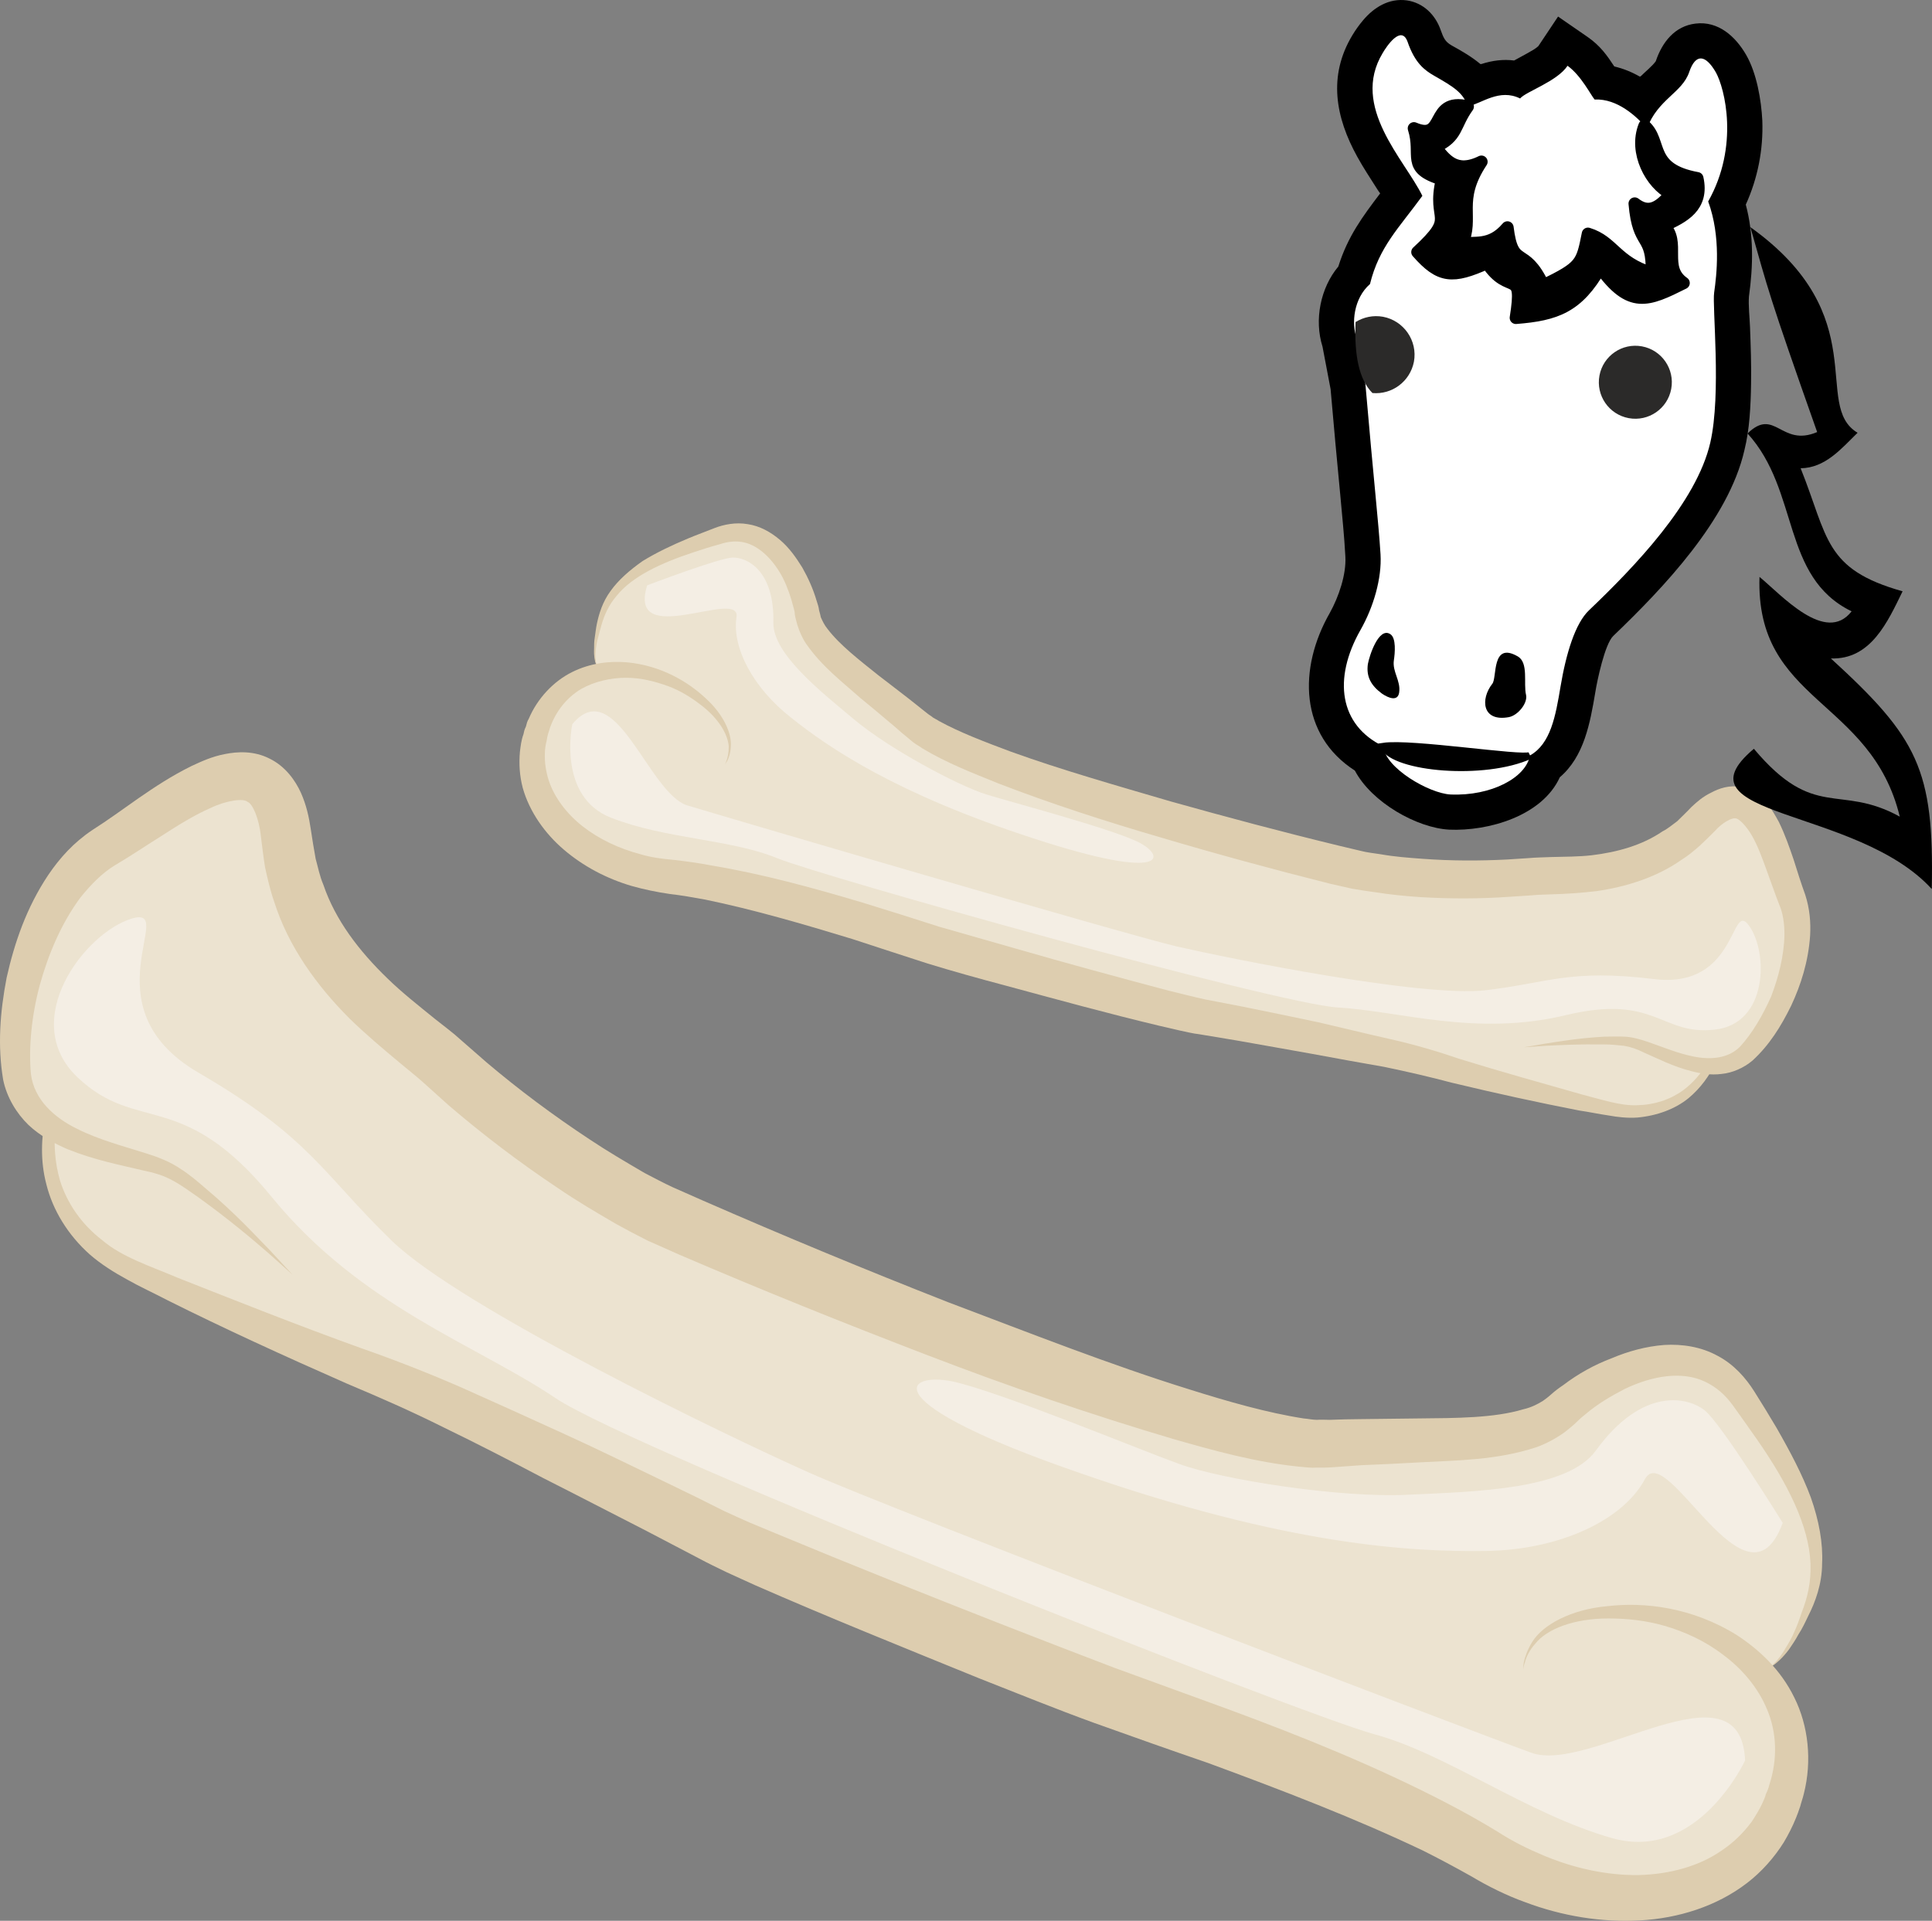
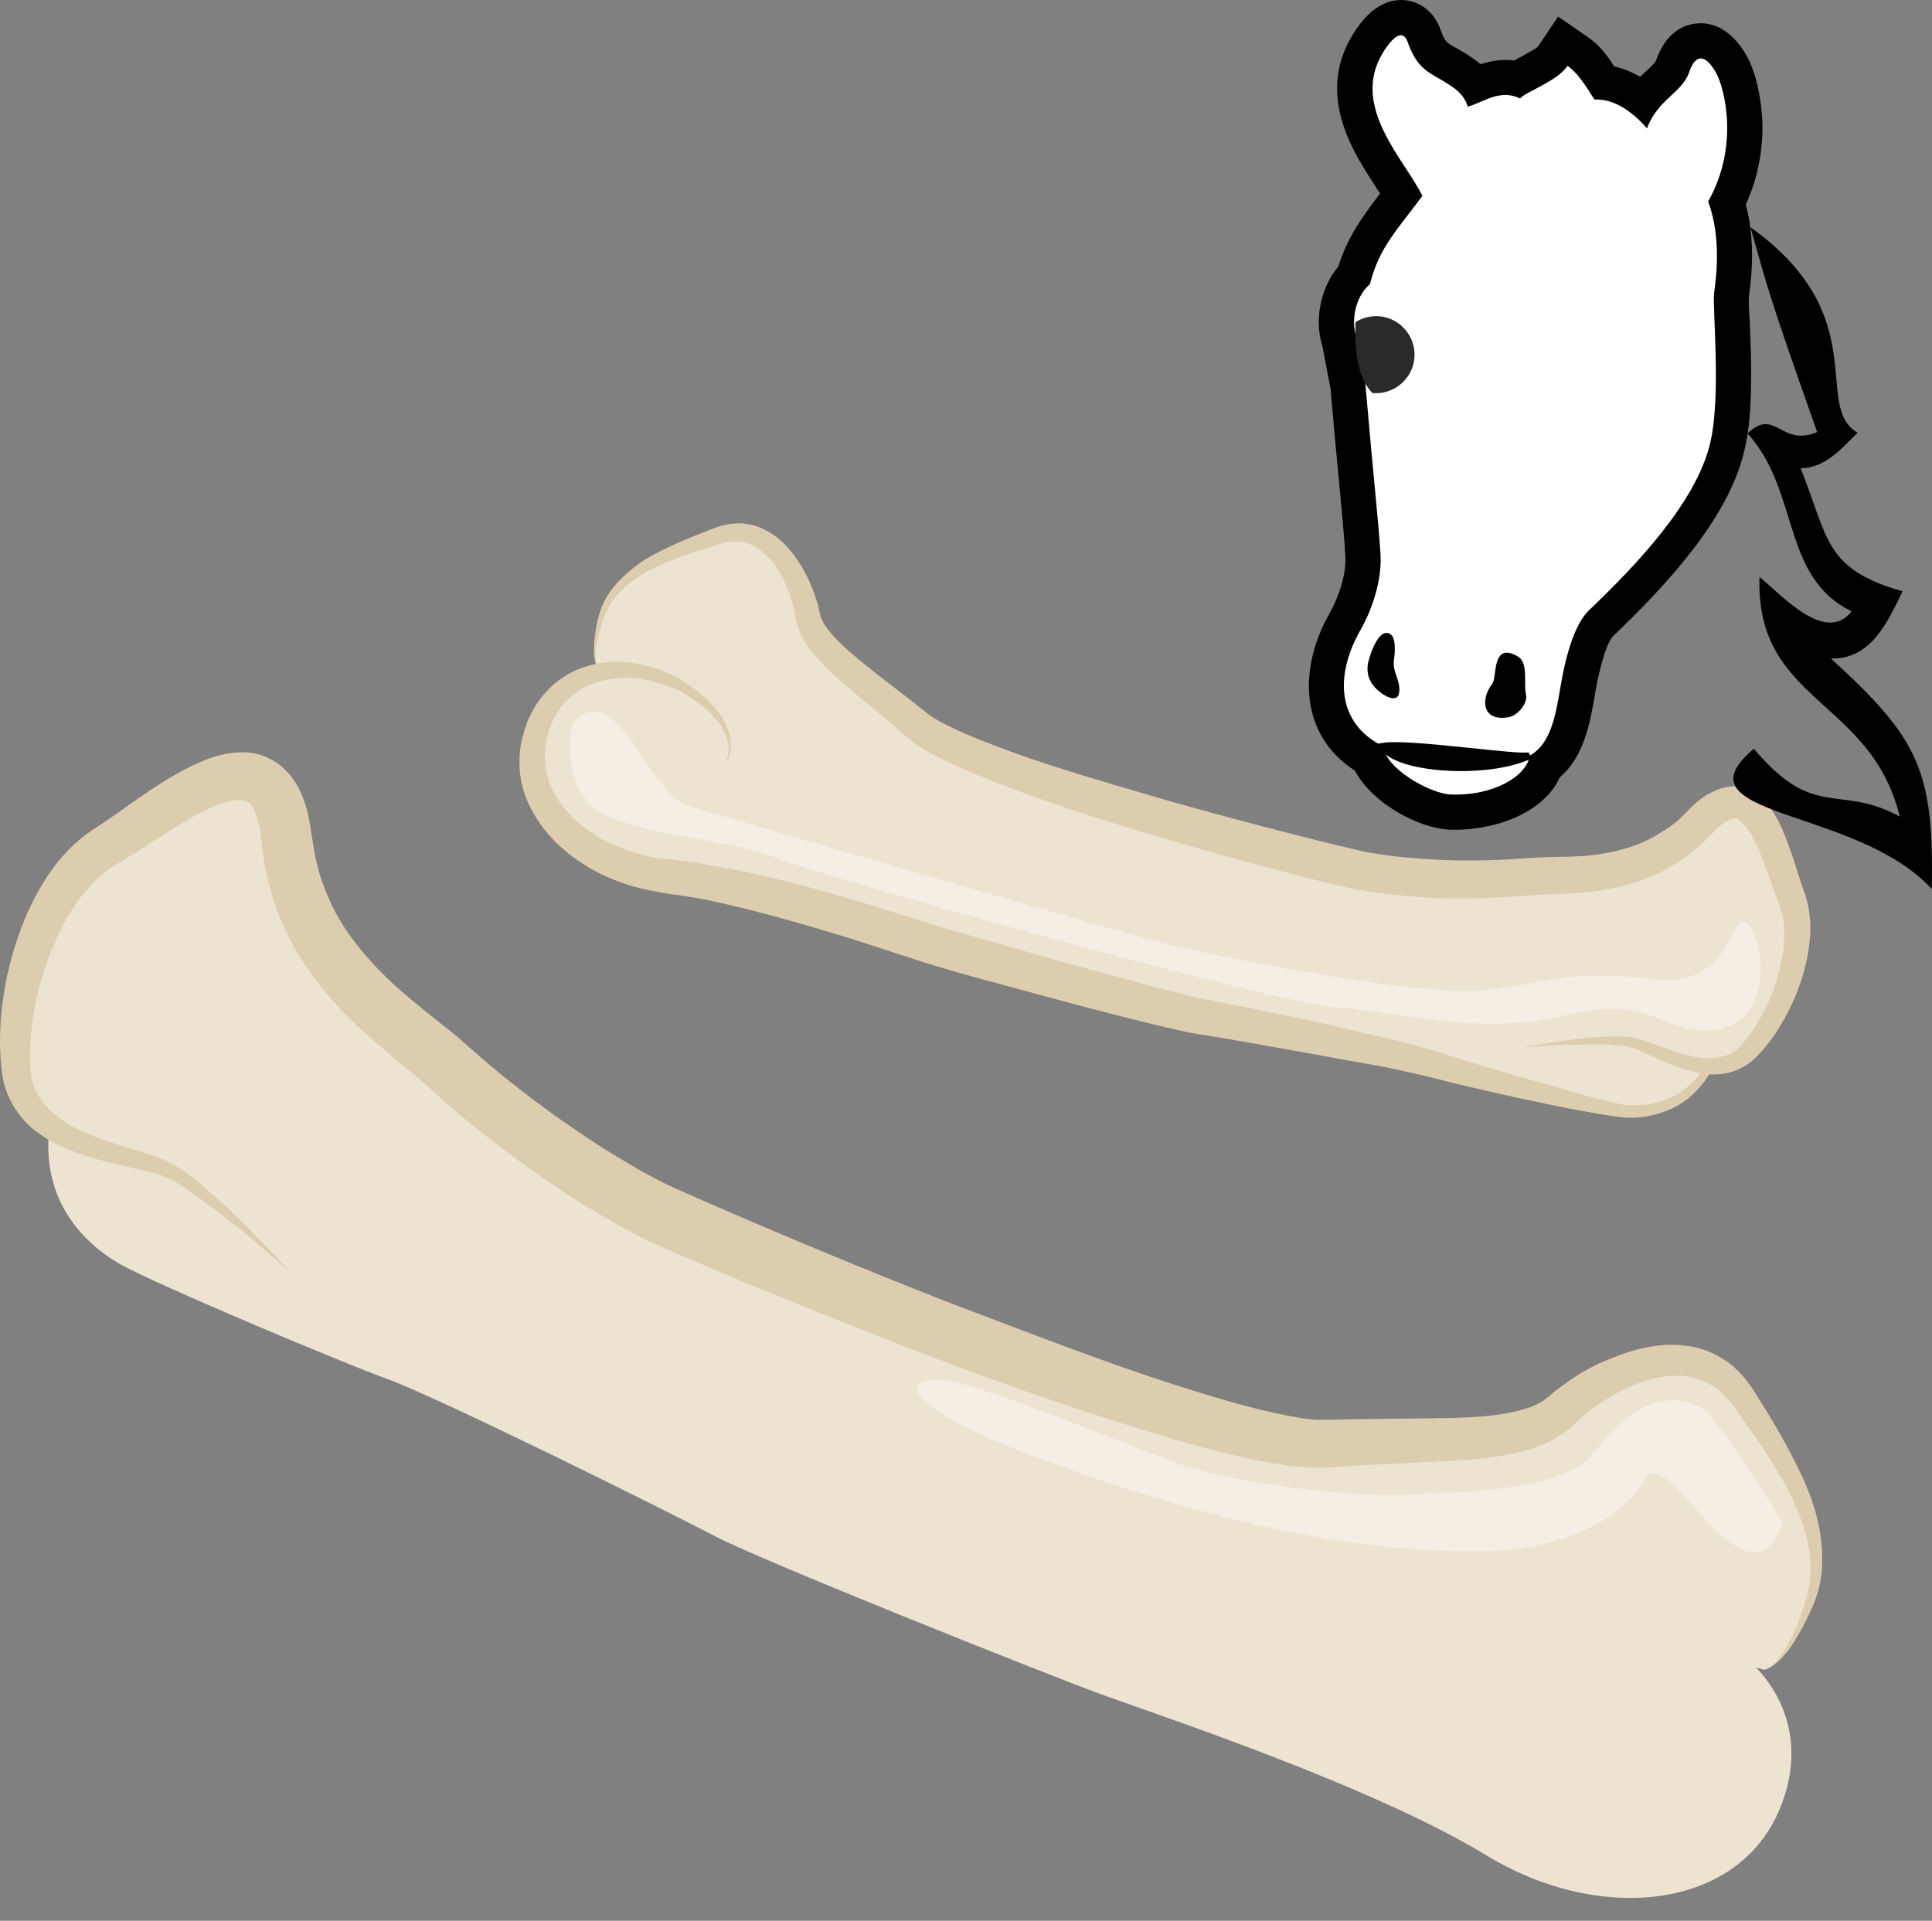
<svg xmlns="http://www.w3.org/2000/svg" xmlns:ns1="http://sodipodi.sourceforge.net/DTD/sodipodi-0.dtd" xmlns:ns2="http://www.inkscape.org/namespaces/inkscape" xml:space="preserve" width="54.955mm" height="54.642mm" version="1.1" style="clip-rule:evenodd;fill-rule:evenodd;image-rendering:optimizeQuality;shape-rendering:geometricPrecision;text-rendering:geometricPrecision" viewBox="0 0 5495.526 5464.238" id="svg50" ns1:docname="3061.svg" ns2:version="0.92.4 (5da689c313, 2019-01-14)">
  <rect x="0" y="0" width="5495.526" height="5464.238" fill="#808080" stroke="none" />
  <ns1:namedview pagecolor="#ffffff" bordercolor="#666666" borderopacity="1" objecttolerance="10" gridtolerance="10" guidetolerance="10" ns2:pageopacity="0" ns2:pageshadow="2" ns2:window-width="640" ns2:window-height="480" id="namedview52" showgrid="false" ns2:zoom="0.2102413" ns2:cx="102.60966" ns2:cy="91.69621" ns2:window-x="0" ns2:window-y="0" ns2:window-maximized="0" ns2:current-layer="svg50" />
  <defs id="defs4">
    <style type="text/css" id="style2">
   
    .str1 {stroke:black;stroke-width:20}
    .str0 {stroke:black;stroke-width:35.27;stroke-linejoin:round}
    .fil6 {fill:#2B2A29}
    .fil3 {fill:black}
    .fil5 {fill:black}
    .fil4 {fill:white}
    .fil1 {fill:#DDCDAF;fill-rule:nonzero}
    .fil0 {fill:#ECE3D0;fill-rule:nonzero}
    .fil2 {fill:#F4EEE4;fill-rule:nonzero}
   
  </style>
  </defs>
  <g id="Vrstva_x0020_1" transform="translate(-7785.119,-11811.891)">
    <g id="_440076096">
      <path class="fil0" d="m 9690,14306 c 249,26 643,161 754,195 111,35 667,189 753,203 85,13 565,104 664,135 100,31 445,120 524,131 54,8 184,12 264,-125 43,1 85,-11 119,-52 100,-116 160,-309 113,-427 -47,-116 -97,-389 -260,-215 -164,174 -380,145 -492,156 -191,17 -366,1 -464,-16 -97,-18 -1103,-272 -1270,-415 -168,-142 -297,-221 -313,-316 -15,-94 -101,-275 -251,-225 -150,49 -296,106 -334,230 -39,123 -9,151 -9,151 l 14,6 c -85,14 -159,68 -191,170 -63,205 131,388 379,414 z" id="path7" ns2:connector-curvature="0" style="fill:#ece3d0;fill-rule:nonzero" />
      <path class="fil1" d="m 9389,14229 c -54,-46 -98,-108 -117,-176 -9,-34 -11,-69 -8,-102 2,-17 4,-34 10,-50 2,-8 2,-12 7,-22 2,-8 4,-16 8,-22 25,-59 71,-107 123,-133 52,-26 107,-32 156,-28 99,9 176,57 224,102 52,47 75,101 72,138 -1,19 -6,32 -10,40 -5,8 -8,12 -8,12 0,0 3,-4 6,-13 3,-8 6,-22 6,-39 -2,-35 -29,-81 -81,-120 -26,-20 -56,-39 -91,-52 -36,-13 -76,-24 -120,-24 -43,0 -89,10 -128,32 -40,24 -71,62 -88,109 -2,6 -4,12 -6,19 -1,3 -3,12 -4,19 -3,12 -5,24 -5,37 -1,25 3,51 11,76 16,49 52,96 97,131 46,36 103,63 164,79 30,9 60,13 94,16 35,4 72,9 108,16 144,24 287,63 431,106 72,22 144,45 216,68 72,21 145,41 217,62 145,42 293,82 436,120 l 53,13 c 17,4 32,8 51,12 37,7 73,14 109,21 73,15 143,29 213,44 69,16 138,33 205,48 67,15 135,35 196,56 123,38 242,71 351,102 55,14 107,32 155,30 49,-1 94,-16 130,-42 30,-22 52,-49 69,-77 8,0 16,0 24,-1 -17,35 -42,71 -77,100 -38,31 -90,50 -145,55 -27,2 -56,-1 -83,-6 -28,-4 -55,-10 -83,-14 -113,-22 -233,-48 -362,-79 -64,-17 -125,-31 -192,-45 -68,-12 -136,-24 -205,-37 -71,-13 -142,-25 -214,-38 -36,-6 -71,-12 -108,-18 -18,-2 -38,-7 -57,-11 l -56,-13 c -147,-35 -292,-75 -440,-115 -72,-19 -147,-40 -219,-62 -72,-23 -144,-47 -215,-70 -141,-43 -282,-84 -418,-112 -33,-6 -66,-12 -101,-16 -35,-5 -74,-13 -109,-23 -71,-21 -137,-56 -192,-103 z" id="path9" ns2:connector-curvature="0" style="fill:#ddcdaf;fill-rule:nonzero" />
      <path class="fil1" d="m 12120,14791 c 0,0 21,-1 60,-4 39,-2 96,-5 168,-4 19,0 38,2 57,4 18,3 36,9 56,19 39,17 83,40 135,53 26,7 55,12 86,8 31,-3 63,-17 88,-38 48,-44 81,-97 110,-156 28,-60 49,-126 54,-200 2,-37 -1,-76 -14,-116 -12,-33 -22,-65 -33,-100 -12,-35 -24,-70 -42,-107 -10,-18 -20,-37 -37,-56 -15,-17 -39,-37 -71,-43 -32,-7 -63,4 -85,16 -23,11 -40,26 -56,41 -12,13 -27,27 -40,40 -14,10 -26,21 -42,29 -57,39 -127,59 -202,68 -36,4 -75,4 -115,5 -21,1 -41,1 -64,3 l -61,4 c -79,4 -159,4 -240,-2 -41,-3 -81,-6 -120,-13 -20,-3 -39,-5 -58,-10 l -59,-14 c -161,-39 -322,-82 -479,-126 -157,-46 -312,-90 -456,-142 -72,-27 -144,-54 -204,-87 -7,-5 -16,-8 -21,-13 -6,-4 -12,-8 -19,-14 -15,-12 -30,-24 -44,-35 -30,-23 -58,-45 -87,-67 -55,-44 -111,-87 -146,-133 -9,-11 -14,-22 -19,-33 -1,-6 -3,-12 -5,-20 -1,-9 -4,-18 -7,-27 -10,-34 -24,-65 -41,-95 -18,-29 -38,-57 -63,-78 -27,-23 -58,-40 -92,-45 -34,-6 -68,1 -94,11 -25,10 -50,19 -74,29 -48,20 -92,41 -131,65 -37,26 -69,54 -91,85 -23,31 -33,65 -39,93 -3,14 -4,27 -6,39 -2,12 -2,23 -2,33 -1,20 2,36 6,44 3,10 7,14 7,14 0,0 -4,-4 -6,-13 -3,-11 -4,-25 -2,-45 1,-9 3,-20 6,-31 3,-11 6,-24 10,-37 8,-28 20,-56 43,-83 44,-55 125,-93 219,-124 24,-8 49,-16 75,-23 24,-8 47,-10 69,-5 44,10 84,51 110,101 13,26 23,55 30,83 2,7 4,14 4,21 1,7 4,18 7,29 6,19 14,38 25,54 45,65 101,107 155,155 28,23 56,46 84,70 14,11 27,24 41,35 7,6 16,13 24,20 9,7 19,12 27,18 70,42 143,70 217,100 148,57 302,107 460,153 158,47 320,91 483,132 l 62,14 c 22,4 44,7 65,10 44,7 86,11 129,14 85,5 170,5 255,-1 l 61,-4 c 18,-2 39,-2 59,-3 40,-1 83,-4 126,-9 84,-12 171,-39 242,-89 18,-11 36,-26 53,-41 15,-14 28,-27 42,-41 22,-25 49,-38 58,-36 10,-1 32,22 48,50 16,28 28,61 40,94 12,32 24,68 37,101 11,25 15,55 15,85 -1,61 -17,122 -38,177 -24,54 -54,105 -88,142 -33,34 -83,38 -130,29 -47,-9 -91,-28 -132,-42 -21,-7 -44,-14 -66,-15 -21,-1 -40,0 -59,0 -73,4 -129,14 -169,20 -38,7 -59,10 -59,10 z" id="path11" ns2:connector-curvature="0" style="fill:#ddcdaf;fill-rule:nonzero" />
      <path class="fil2" d="m 9413,13872 c 0,0 -44,206 110,266 155,61 341,61 472,115 131,53 1419,414 1596,425 176,10 391,83 647,22 257,-62 271,58 424,41 153,-16 153,-221 98,-296 -53,-75 -31,182 -271,152 -241,-29 -299,11 -479,32 -180,20 -717,-88 -879,-125 -162,-39 -1279,-367 -1391,-401 -111,-35 -204,-378 -327,-231 z" id="path13" ns2:connector-curvature="0" style="fill:#f4eee4;fill-rule:nonzero" />
-       <path class="fil2" d="m 9626,13477 c 0,0 205,-78 243,-79 39,-1 119,34 116,185 -2,88 132,194 229,275 97,82 294,188 377,214 82,25 343,94 427,133 84,39 98,120 -293,-8 -391,-127 -581,-257 -689,-343 -109,-85 -169,-200 -156,-286 14,-86 -312,96 -254,-91 z" id="path15" ns2:connector-curvature="0" style="fill:#f4eee4;fill-rule:nonzero" />
      <path class="fil0" d="m 12855,16939 c 56,-153 16,-287 -74,-383 l 23,6 c 0,0 62,-7 129,-192 68,-186 -57,-389 -194,-588 -137,-199 -407,-58 -513,43 -106,100 -336,76 -670,94 -335,18 -1791,-601 -1925,-670 -134,-69 -361,-211 -577,-409 -127,-116 -416,-280 -453,-642 -38,-362 -350,-77 -516,22 -165,99 -271,389 -256,623 5,79 44,133 97,171 -30,240 133,356 204,396 108,59 608,270 757,325 150,54 814,385 932,447 117,63 932,389 1099,450 167,61 771,260 1097,459 325,197 729,155 840,-152 z" id="path17" ns2:connector-curvature="0" style="fill:#ece3d0;fill-rule:nonzero" />
-       <path class="fil1" d="m 12450,17275 c 109,-6 218,-40 304,-106 42,-32 78,-73 105,-116 13,-22 25,-45 35,-70 4,-10 7,-18 12,-33 3,-12 7,-22 10,-35 24,-94 13,-194 -27,-274 -39,-80 -101,-137 -164,-178 -129,-80 -265,-94 -367,-82 -104,9 -184,53 -214,101 -15,24 -21,44 -24,57 -3,15 -2,22 -2,22 0,0 0,-8 5,-21 3,-13 12,-33 29,-52 33,-42 110,-72 208,-72 50,0 104,5 160,21 55,16 114,42 166,82 53,39 100,93 126,157 27,64 30,140 6,213 -2,9 -6,19 -10,27 -1,6 -7,20 -11,28 -8,17 -18,33 -29,50 -23,31 -51,59 -84,81 -65,46 -150,69 -239,71 -89,1 -182,-19 -270,-56 -45,-19 -86,-39 -131,-68 -44,-27 -94,-55 -144,-81 -198,-103 -408,-188 -622,-267 -108,-39 -216,-79 -324,-118 -107,-41 -214,-82 -321,-124 -214,-84 -430,-170 -639,-257 l -77,-32 c -25,-11 -47,-21 -73,-33 -51,-26 -102,-51 -152,-75 -102,-49 -201,-98 -300,-143 -98,-45 -196,-89 -292,-132 -96,-42 -196,-81 -288,-113 -186,-67 -361,-137 -521,-200 -80,-34 -159,-59 -215,-107 -60,-46 -100,-106 -120,-169 -16,-55 -18,-108 -13,-159 -10,-6 -20,-14 -29,-23 -11,58 -15,124 3,192 18,73 61,144 124,200 31,27 69,51 106,71 37,21 75,38 115,59 156,78 326,156 510,237 95,40 182,78 276,125 93,45 188,94 283,144 97,49 195,100 293,150 49,26 100,52 149,78 24,13 53,27 80,40 l 79,36 c 210,92 424,178 640,266 107,42 215,86 325,126 109,39 216,77 324,114 212,78 420,158 611,249 46,23 91,47 139,74 45,27 99,54 152,73 106,40 218,58 327,52 z" id="path19" ns2:connector-curvature="0" style="fill:#ddcdaf;fill-rule:nonzero" />
      <path class="fil1" d="m 8617,15438 c 0,0 -24,-22 -68,-61 -45,-39 -112,-96 -201,-160 -23,-16 -46,-33 -72,-47 -25,-14 -52,-22 -86,-29 -63,-15 -136,-29 -213,-60 -37,-16 -77,-37 -111,-69 -34,-33 -62,-79 -72,-129 -16,-96 -9,-191 10,-290 22,-98 56,-199 119,-293 32,-47 71,-91 125,-127 44,-28 85,-58 132,-91 45,-31 93,-63 150,-91 28,-13 58,-27 95,-34 35,-7 82,-10 127,13 45,22 73,62 89,97 16,36 23,70 28,103 4,27 9,58 14,85 7,25 11,48 22,74 34,100 101,188 183,267 41,40 87,76 135,115 25,20 50,38 75,61 l 71,62 c 92,78 190,151 293,219 51,34 104,65 157,96 27,14 53,28 79,40 l 86,38 c 231,101 465,198 697,289 233,88 461,178 686,248 111,35 223,67 326,83 13,1 26,4 38,4 11,-1 22,0 37,0 29,-1 57,-2 85,-2 56,-1 112,-1 167,-2 107,-1 215,-1 298,-26 22,-5 40,-14 56,-24 7,-5 14,-10 24,-19 10,-9 22,-18 34,-26 42,-32 89,-58 137,-76 47,-20 98,-34 150,-38 51,-3 105,5 152,31 46,24 80,63 104,101 22,35 43,69 63,103 39,68 74,134 98,199 23,65 35,130 32,188 0,58 -20,111 -39,148 -9,19 -18,38 -28,53 -9,17 -19,31 -27,43 -18,24 -36,40 -49,48 -13,9 -21,10 -21,10 0,0 8,-2 20,-11 12,-10 27,-27 41,-52 8,-13 17,-28 24,-45 7,-15 14,-34 21,-55 16,-41 27,-85 25,-139 -4,-107 -65,-228 -152,-353 -22,-31 -44,-63 -68,-96 -23,-32 -49,-54 -81,-69 -64,-30 -148,-17 -227,21 -39,20 -78,43 -112,72 -9,7 -17,14 -25,22 -8,8 -21,19 -34,29 -25,18 -53,33 -81,43 -113,37 -222,37 -332,43 -54,3 -109,6 -165,8 -27,2 -55,4 -84,6 -13,1 -30,1 -48,1 -16,1 -32,-2 -48,-3 -124,-13 -238,-45 -354,-78 -233,-69 -467,-149 -701,-239 -235,-90 -471,-185 -706,-286 l -90,-40 c -30,-15 -60,-31 -89,-47 -57,-33 -113,-66 -167,-103 -108,-72 -212,-151 -310,-235 l -70,-63 c -20,-18 -44,-37 -68,-57 -48,-40 -98,-82 -144,-127 -93,-93 -174,-205 -214,-332 -11,-31 -19,-66 -26,-98 -5,-31 -8,-59 -12,-89 -5,-50 -24,-93 -38,-97 -11,-11 -60,-4 -104,17 -46,20 -91,48 -136,77 -45,28 -92,60 -138,87 -36,22 -68,55 -97,91 -55,74 -92,163 -116,250 -23,86 -32,177 -25,252 9,73 66,124 131,156 66,33 135,50 200,71 32,10 65,23 93,42 27,17 49,36 71,55 86,72 145,137 187,180 40,43 62,67 62,67 z" id="path21" ns2:connector-curvature="0" style="fill:#ddcdaf;fill-rule:nonzero" />
-       <path class="fil2" d="m 12749,16820 c 0,0 -134,290 -378,221 -243,-69 -470,-240 -678,-296 -209,-57 -2105,-806 -2328,-956 -224,-151 -552,-260 -807,-572 -254,-311 -382,-179 -552,-340 -170,-161 19,-411 154,-452 134,-40 -131,251 189,438 320,186 353,287 551,479 199,192 953,555 1184,658 230,104 1891,738 2057,798 166,61 596,-270 608,22 z" id="path23" ns2:connector-curvature="0" style="fill:#f4eee4;fill-rule:nonzero" />
      <path class="fil2" d="m 12856,16144 c 0,0 -175,-283 -222,-320 -46,-37 -176,-70 -310,115 -81,111 -341,116 -533,125 -193,10 -531,-43 -653,-88 -124,-45 -504,-203 -642,-234 -139,-29 -230,57 363,261 591,206 942,224 1153,221 209,-3 389,-87 452,-204 62,-117 290,404 392,124 z" id="path25" ns2:connector-curvature="0" style="fill:#f4eee4;fill-rule:nonzero" />
    </g>
    <g id="_521563184">
      <path class="fil3" d="m 12954,13041 c -103,44 -120,-72 -198,4 149,164 95,408 296,506 -74,95 -200,-47 -262,-98 -12,358 317,345 399,682 -173,-95 -242,13 -415,-193 -233,196 293,165 506,399 7,-341 -40,-430 -287,-656 114,4 162,-105 204,-191 -224,-63 -211,-153 -290,-350 70,-1 115,-55 162,-101 -131,-78 50,-331 -305,-585 51,179 50,187 190,583 z" id="path28" ns2:connector-curvature="0" style="fill:#000000" />
      <g id="g32">
        <path class="fil3" d="m 12377,12001 c 26,6 50,16 73,29 1,-1 2,-1 3,-2 11,-11 33,-29 42,-42 0,0 0,0 0,0 18,-54 54,-100 113,-107 65,-8 114,37 144,89 30,52 43,128 46,187 3,83 -13,164 -47,239 23,86 21,175 9,261 -2,26 2,61 3,87 2,54 4,108 3,162 -1,62 -4,129 -19,189 -45,197 -230,391 -373,528 -24,23 -46,128 -51,160 -15,89 -32,183 -101,242 -50,110 -203,154 -315,149 -91,-5 -220,-77 -268,-168 -157,-101 -162,-290 -71,-449 25,-45 47,-109 44,-160 -3,-57 -9,-114 -14,-170 -10,-102 -19,-204 -28,-306 l -23,-121 c -24,-76 -6,-167 45,-228 27,-86 69,-142 119,-208 -3,-4 -6,-8 -9,-13 -19,-30 -39,-60 -56,-91 -62,-112 -84,-230 -14,-346 9,-15 19,-29 30,-42 31,-37 74,-64 125,-57 47,7 81,41 96,84 8,22 12,33 31,44 31,17 58,33 82,53 1,0 2,0 3,0 31,-10 62,-14 93,-10 16,-9 32,-17 47,-26 6,-3 17,-10 22,-15 l 56,-84 84,58 c 36,25 55,52 76,84 z" id="path30" ns2:connector-curvature="0" style="fill:#000000" />
      </g>
      <path class="fil4" d="m 12644,12385 c 89,-158 47,-322 22,-367 -30,-52 -58,-54 -76,-1 -20,59 -89,77 -120,160 -30,-34 -84,-85 -149,-82 -10,-11 -38,-68 -77,-96 -30,45 -118,73 -135,93 -59,-29 -109,14 -149,23 -12,-39 -40,-56 -96,-88 -26,-15 -54,-35 -75,-96 -18,-50 -60,13 -71,32 -92,153 62,302 113,406 -67,92 -123,145 -149,251 -47,41 -53,113 -38,153 l 25,132 c 24,279 37,388 43,484 4,68 -20,150 -57,215 -79,139 -60,271 65,331 5,62 131,134 191,137 116,5 215,-48 226,-111 59,-33 73,-112 87,-196 16,-95 42,-180 81,-217 130,-124 306,-307 345,-477 32,-139 5,-388 11,-427 7,-49 20,-158 -17,-259 z" id="path34" ns2:connector-curvature="0" style="fill:#ffffff" />
-       <path class="fil5 str0" d="m 12538,12363 c -38,47 -68,55 -103,28 11,128 51,81 49,198 -103,-31 -110,-90 -182,-112 -17,86 -19,94 -127,147 -55,-117 -87,-43 -102,-165 -50,59 -97,38 -130,48 36,-77 -18,-123 56,-235 -75,37 -104,-9 -132,-42 65,-29 54,-61 93,-115 -110,-26 -60,102 -153,62 25,79 -24,113 80,145 -30,124 46,100 -70,207 64,73 100,75 198,31 64,97 105,10 82,156 114,-9 176,-31 240,-143 85,118 135,95 237,44 -63,-44 -7,-116 -56,-163 55,-25 113,-54 95,-135 -142,-26 -99,-104 -150,-149 -30,75 19,165 75,193 z" id="path36" ns2:connector-curvature="0" style="fill:#000000;stroke:#000000;stroke-width:35.27;stroke-linejoin:round" />
      <path class="fil5" d="m 12030,13757 c 14,-17 -3,-121 72,-78 32,18 16,77 24,110 5,23 -23,58 -49,63 -77,14 -81,-52 -47,-95 z" id="path38" ns2:connector-curvature="0" style="fill:#000000" />
      <path class="fil5" d="m 11740,13616 c -33,-22 -60,62 -64,85 -5,36 9,61 40,84 19,13 45,23 49,-3 5,-34 -20,-59 -15,-92 3,-20 7,-63 -10,-74 z" id="path40" ns2:connector-curvature="0" style="fill:#000000" />
      <path class="fil6" d="m 11689,12930 c 56,5 107,-33 118,-89 11,-60 -29,-117 -88,-128 -28,-5 -55,1 -78,15 -4,95 10,164 48,202 z" id="path42" ns2:connector-curvature="0" style="fill:#2b2a29" />
-       <circle class="fil6" transform="matrix(1.674,0.308,-0.308,1.674,12436.8,12899.3)" r="61" id="circle44" cx="0" cy="0" style="fill:#2b2a29" />
      <path class="fil5 str1" d="m 11720,13935 c 32,63 288,85 417,26 -22,12 -338,-38 -417,-26 z" id="path46" ns2:connector-curvature="0" style="fill:#000000;stroke:#000000;stroke-width:20" />
    </g>
  </g>
</svg>